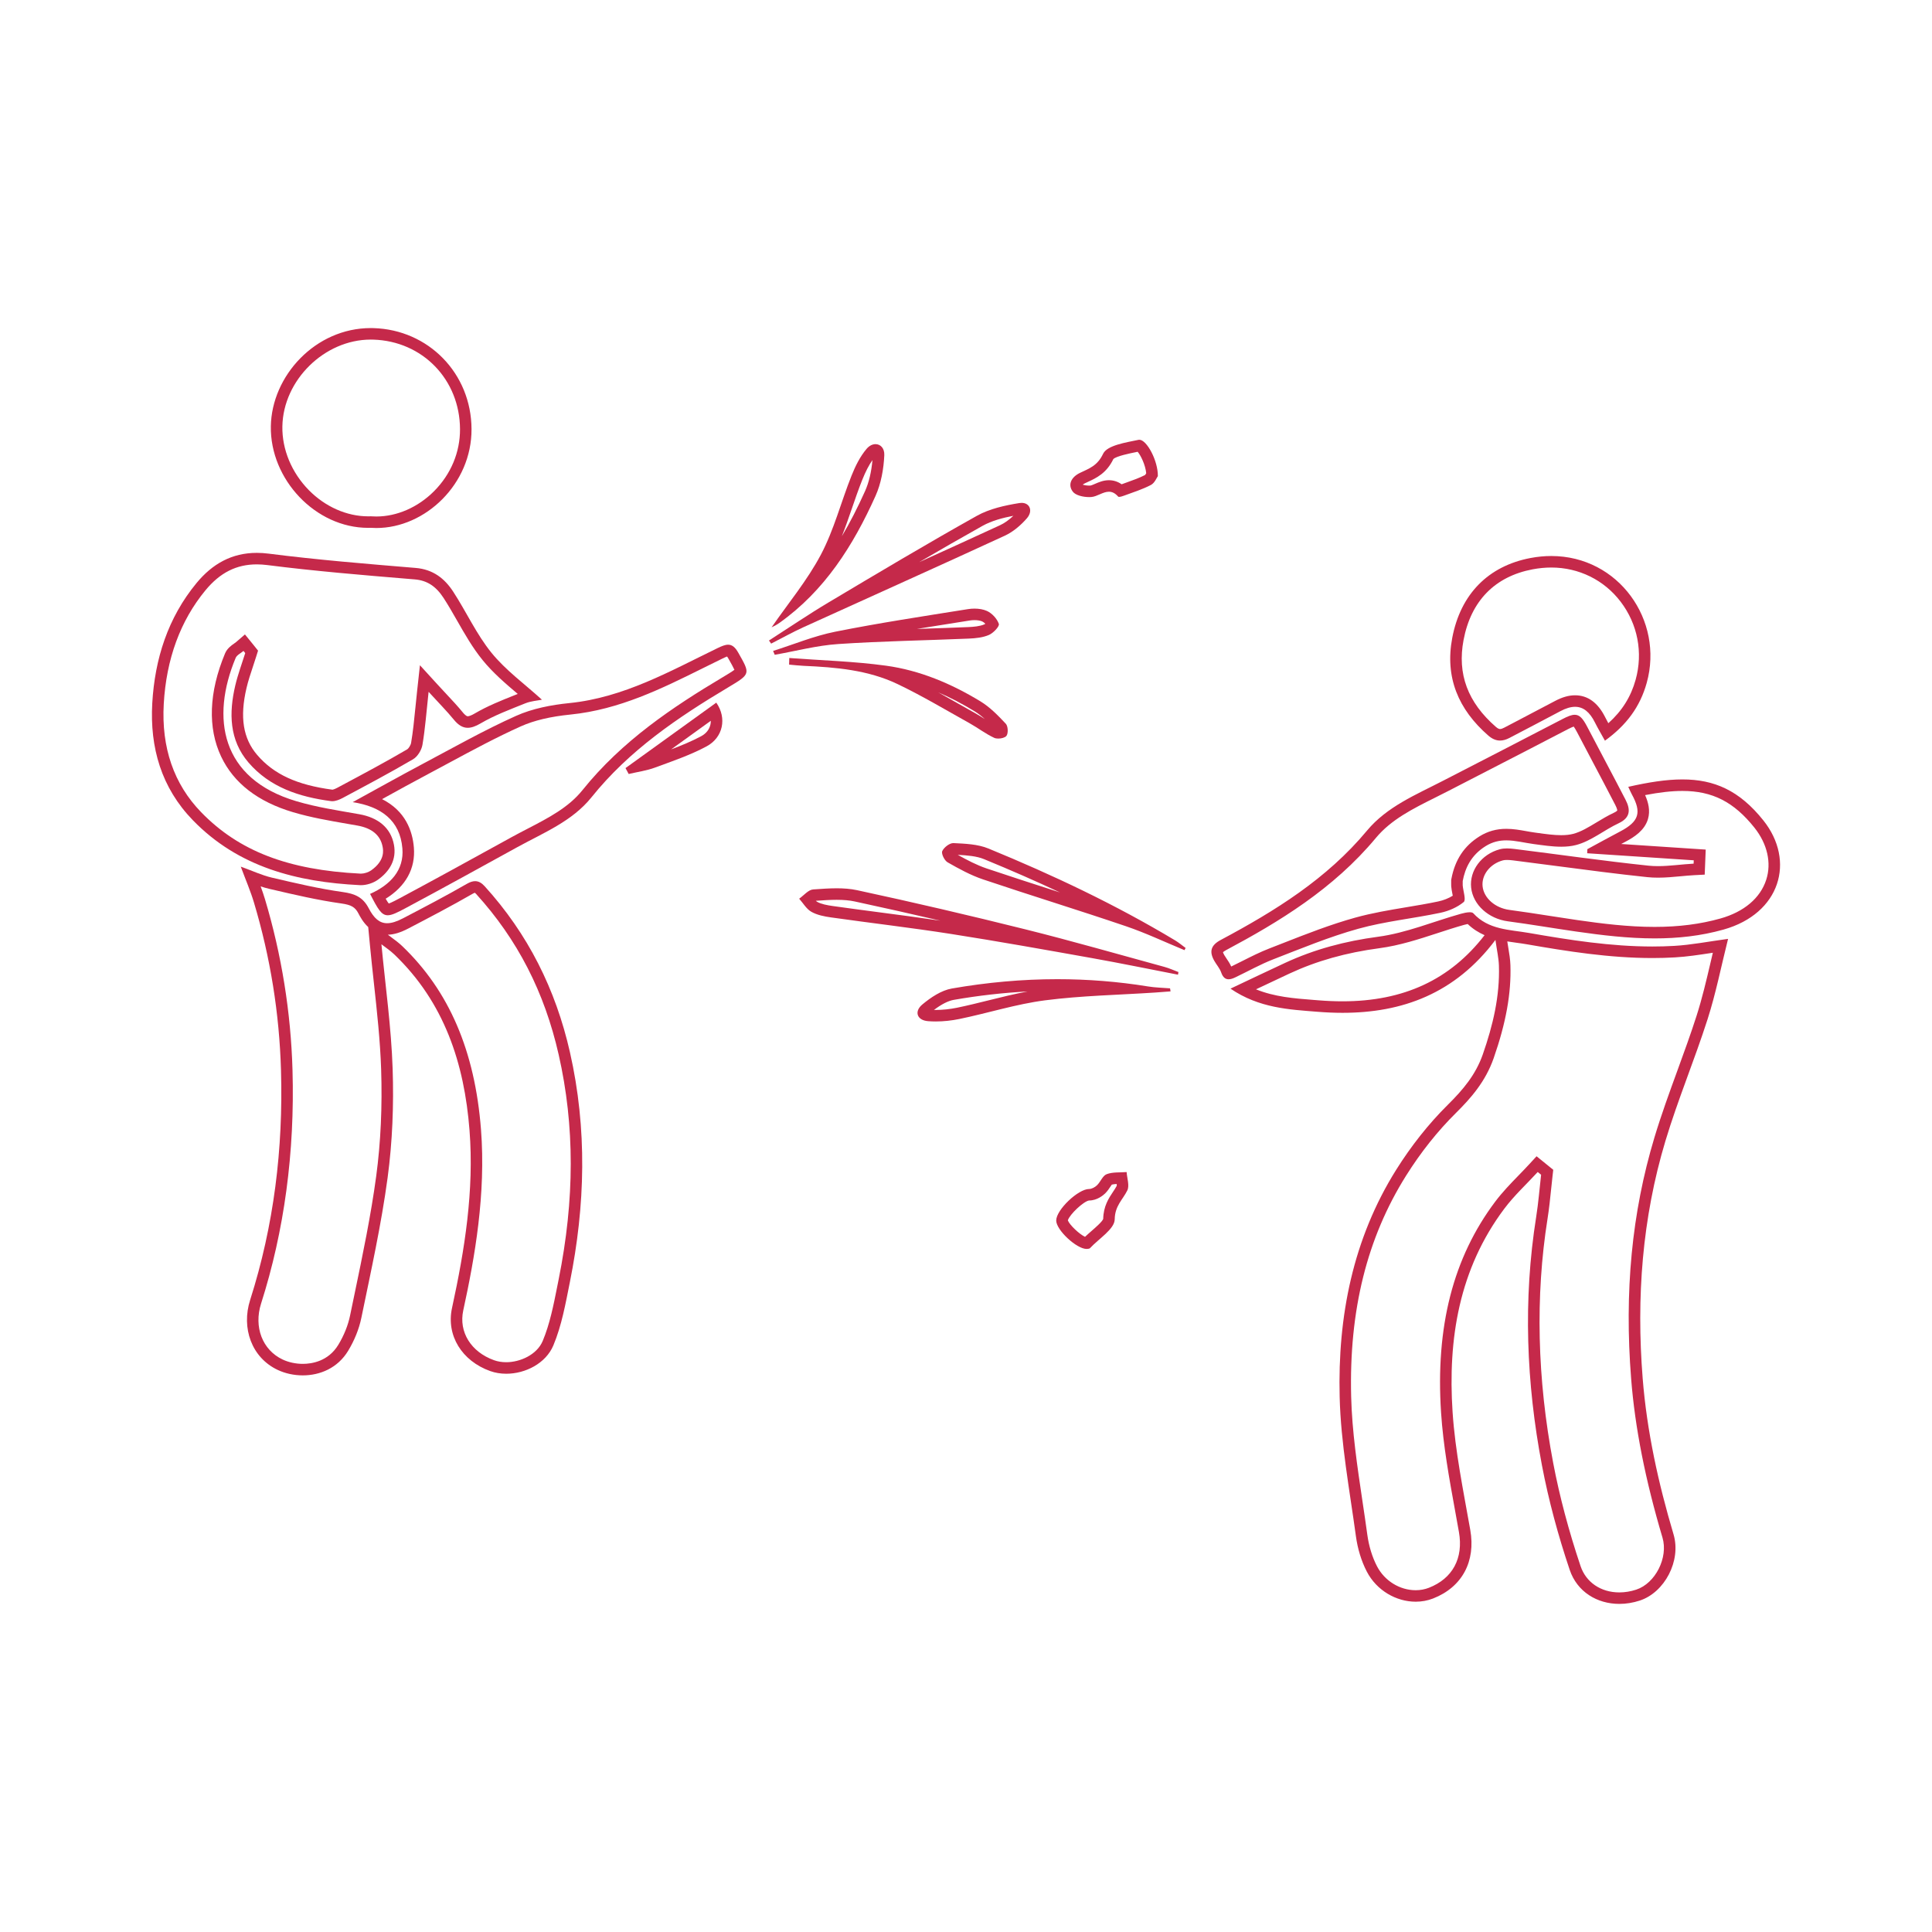
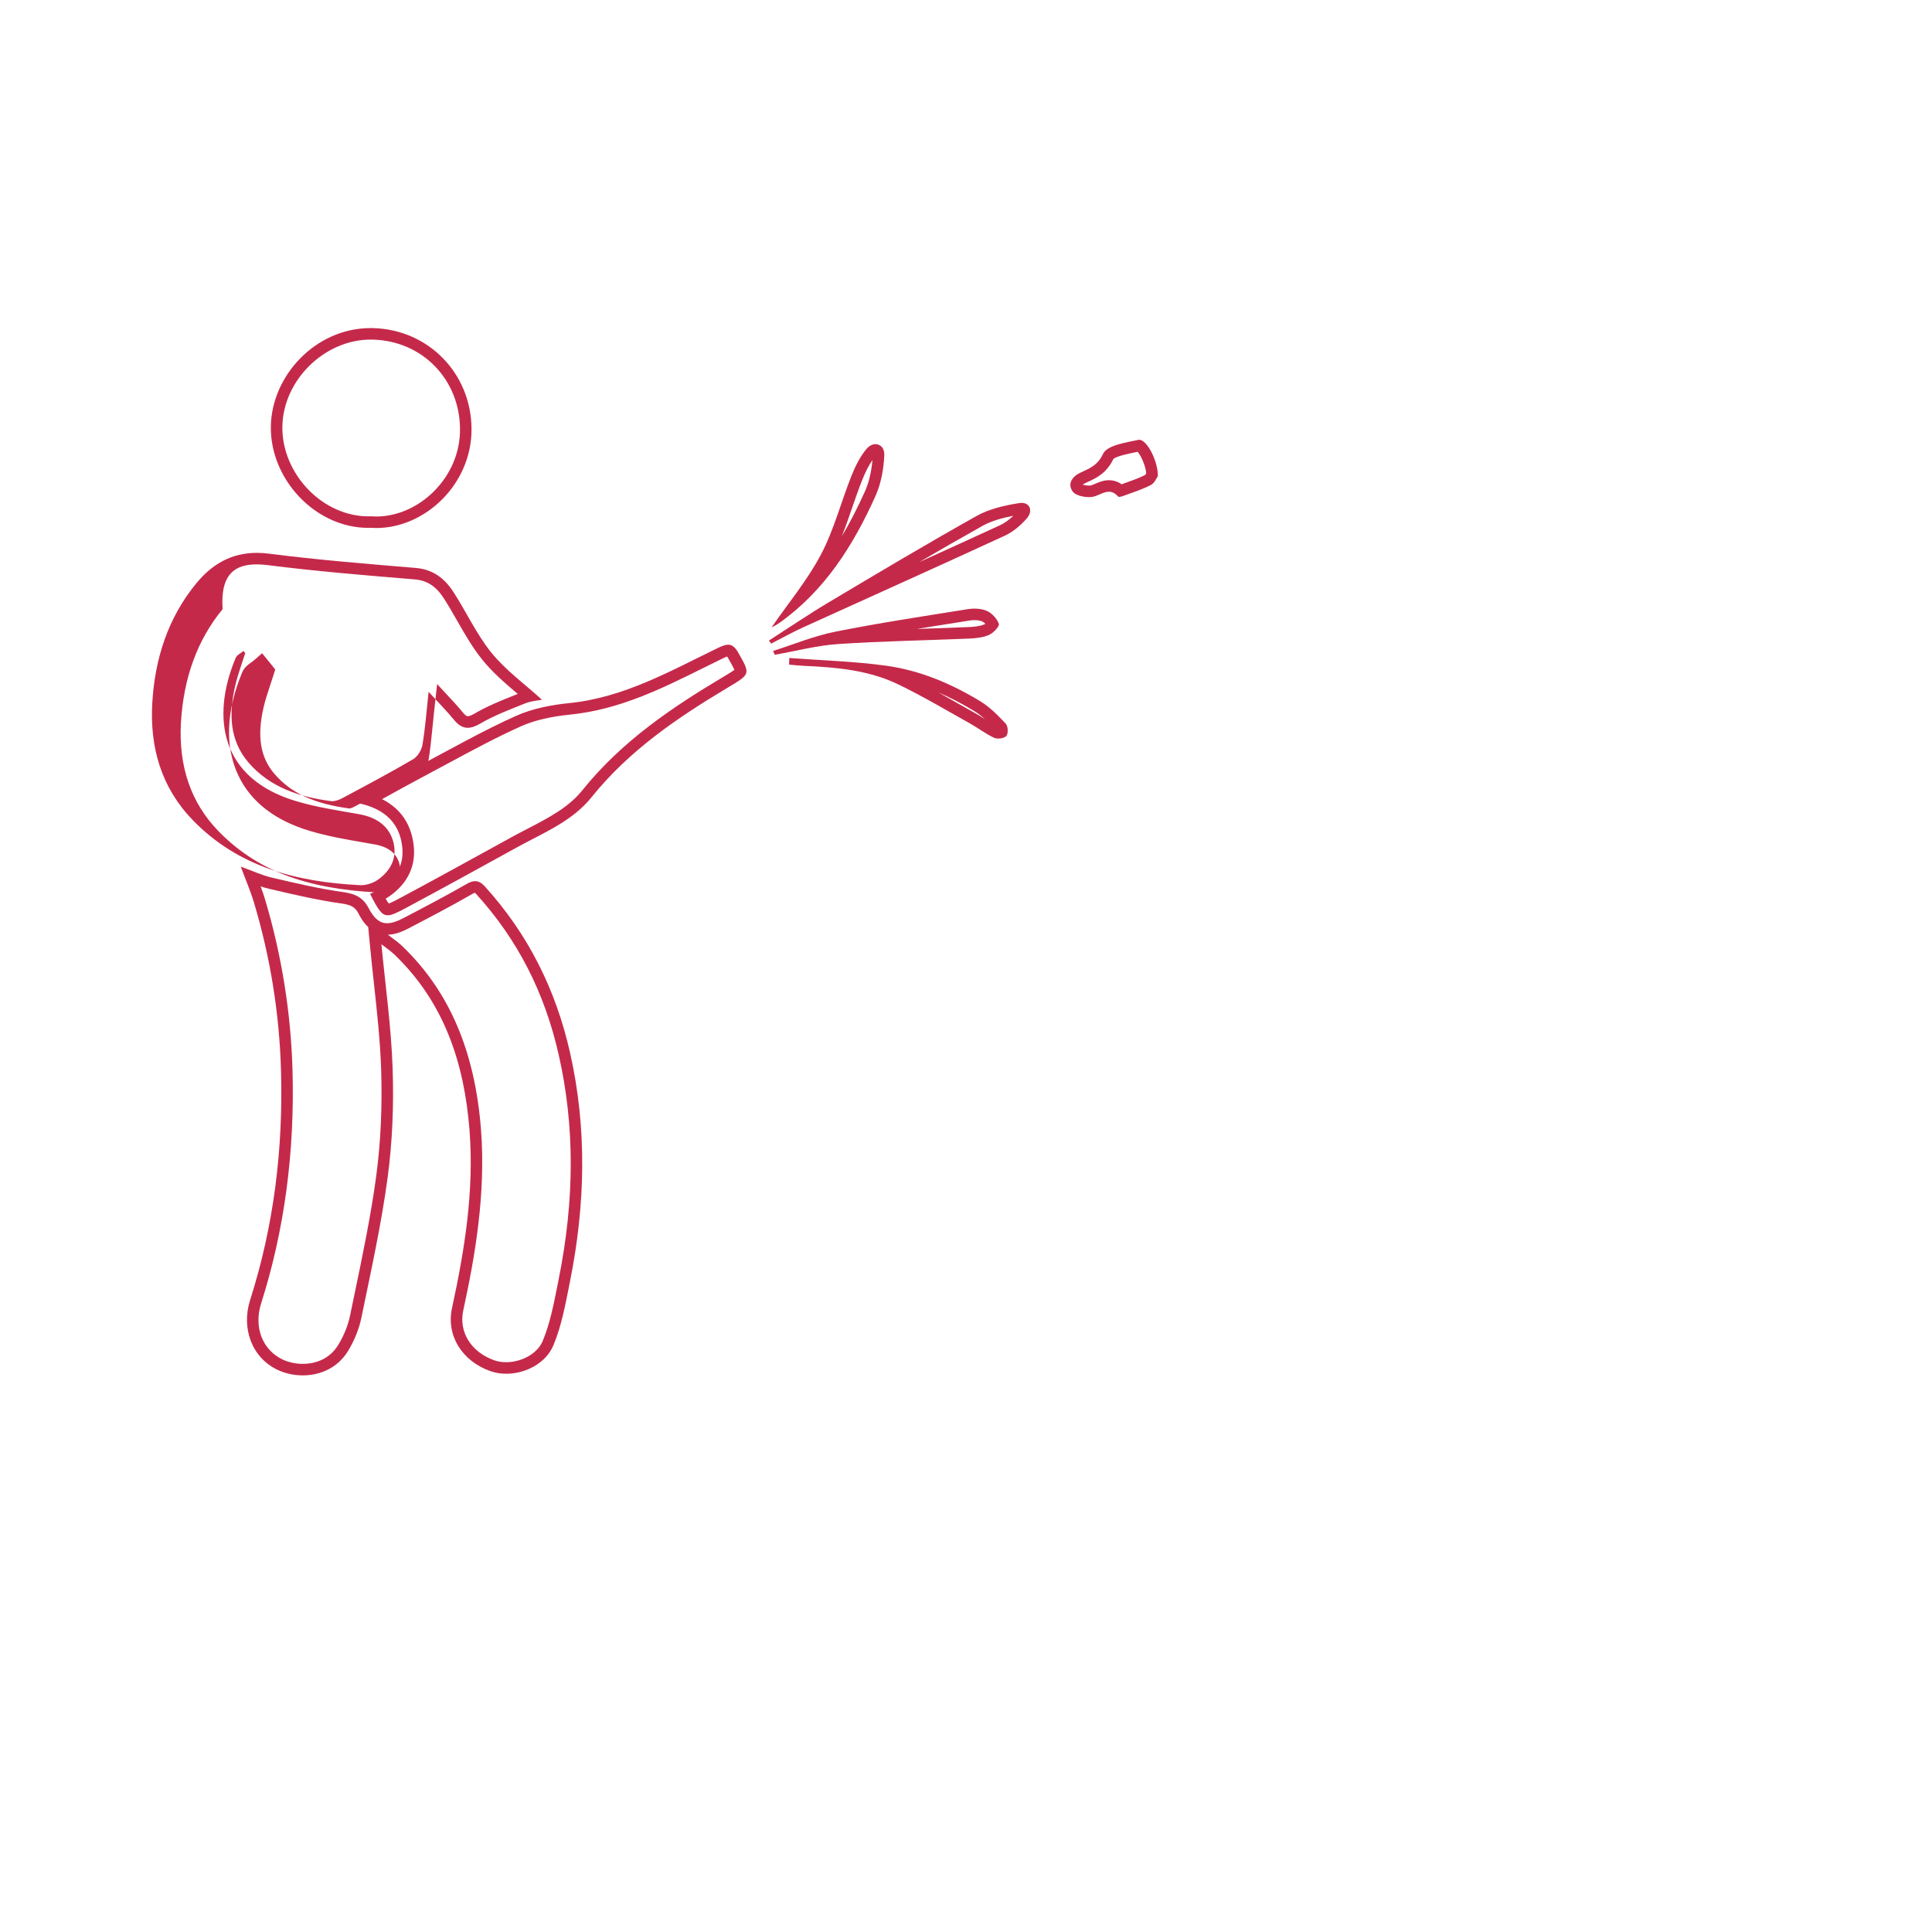
<svg xmlns="http://www.w3.org/2000/svg" version="1.1" id="Capa_1" x="0px" y="0px" width="300px" height="300px" viewBox="0 0 300 300" enable-background="new 0 0 300 300" xml:space="preserve">
  <g>
-     <path fill="#C5294A" d="M240.888,88.125c4.277,0,8.204,1.938,10.772,5.318c2.645,3.48,3.491,7.891,2.322,12.102   c-0.736,2.652-2.101,4.836-4.24,6.754c-0.171-0.31-0.33-0.607-0.477-0.903c-1.13-2.277-2.709-3.432-4.691-3.432   c-0.976,0-1.993,0.289-3.109,0.882c-2.131,1.133-4.27,2.252-6.409,3.37l-1.504,0.787c-0.25,0.131-0.465,0.2-0.624,0.2   c-0.066,0-0.267,0-0.65-0.334c-4.375-3.811-6.016-8.223-5.017-13.49c1.15-6.068,4.862-9.864,10.733-10.977   C238.967,88.219,239.941,88.125,240.888,88.125 M244.363,112.821c0.102,0.134,0.272,0.393,0.53,0.887   c0.816,1.562,1.64,3.122,2.464,4.681c1.143,2.163,2.325,4.4,3.465,6.608c0.319,0.617,0.303,0.854,0.308,0.854   c-0.01,0.015-0.121,0.166-0.554,0.368c-0.945,0.441-1.824,0.973-2.675,1.486c-1.244,0.752-2.418,1.462-3.604,1.773   c-0.537,0.141-1.149,0.209-1.873,0.209c-1.12,0-2.343-0.167-3.525-0.33l-0.544-0.074c-0.458-0.061-0.91-0.143-1.36-0.223   c-0.988-0.177-2.01-0.36-3.094-0.36l0,0c-1.537,0-2.896,0.38-4.155,1.164c-2.387,1.483-3.818,3.647-4.376,6.615l-0.031,0.164v0.167   l-0.002,0.466c-0.002,0.227,0.003,0.303,0.009,0.367c0.032,0.37,0.104,0.746,0.174,1.109c0.019,0.1,0.042,0.218,0.063,0.335   c-0.65,0.404-1.445,0.72-2.269,0.893c-1.621,0.343-3.306,0.624-4.936,0.896c-2.613,0.436-5.315,0.886-7.943,1.616   c-3.827,1.063-7.563,2.527-11.176,3.944c-0.716,0.281-1.432,0.561-2.147,0.838c-1.449,0.562-2.826,1.257-4.157,1.929   c-0.589,0.297-1.178,0.595-1.773,0.88c-0.213-0.485-0.489-0.889-0.737-1.252c-0.131-0.191-0.254-0.372-0.343-0.529   c-0.125-0.223-0.176-0.366-0.197-0.442c0.064-0.062,0.205-0.177,0.488-0.327c8.183-4.366,16.662-9.497,23.25-17.416   c2.375-2.854,5.714-4.52,9.249-6.283c0.676-0.337,1.35-0.674,2.017-1.019c2.009-1.037,4.019-2.073,6.029-3.108   c4.116-2.12,8.373-4.312,12.552-6.491C243.943,112.981,244.21,112.872,244.363,112.821 M261.247,122.817   c4.648,0,7.99,1.704,11.174,5.695c2.013,2.524,2.683,5.474,1.839,8.092c-0.918,2.85-3.444,4.987-7.111,6.019   c-3.125,0.878-6.465,1.305-10.212,1.305c-4.108,0-8.188-0.507-11.984-1.055c-1.45-0.209-2.898-0.435-4.346-0.661   c-2.037-0.317-4.142-0.645-6.229-0.923c-2.213-0.295-3.962-1.828-4.16-3.647c-0.194-1.775,1.16-3.514,3.149-4.044   c0.167-0.044,0.381-0.066,0.637-0.066c0.267,0,0.567,0.022,0.976,0.073c2.298,0.287,4.595,0.589,6.893,0.891   c4.552,0.598,9.26,1.216,13.913,1.705c0.526,0.055,1.07,0.082,1.662,0.082c1.189,0,2.366-0.11,3.504-0.216   c0.737-0.069,1.433-0.134,2.129-0.171l1.626-0.086l0.065-1.627l0.021-0.521l0.068-1.739l-1.736-0.115l-7.797-0.516l-3.594-0.238   c0.227-0.121,0.454-0.241,0.682-0.36c1.342-0.706,2.949-1.741,3.475-3.496c0.395-1.321,0.056-2.623-0.441-3.735   C257.732,123.023,259.609,122.817,261.247,122.817 M148.719,132.738c1.459,0.076,2.923,0.194,4.085,0.671   c4.153,1.707,8.072,3.424,11.783,5.166c-0.257-0.083-0.513-0.166-0.769-0.248c-3.487-1.124-7.093-2.286-10.616-3.474   C151.673,134.336,150.161,133.548,148.719,132.738 M129.921,139.722c1.08,0,1.99,0.083,2.783,0.253   c4.384,0.944,8.833,1.942,13.317,2.988c-3.179-0.472-6.382-0.894-9.498-1.303c-2.371-0.312-4.823-0.635-7.226-0.975   c-0.835-0.119-1.777-0.289-2.427-0.658c-0.058-0.033-0.123-0.085-0.192-0.152l0.083-0.006   C127.808,139.796,128.89,139.722,129.921,139.722 M227.901,143.48c0.82,0.782,1.708,1.333,2.624,1.735   c-5.337,6.909-12.557,10.269-22.057,10.269c-1.188,0-2.437-0.052-3.712-0.154l-0.75-0.059c-3.105-0.242-6.082-0.473-8.977-1.649   c1.829-0.867,3.53-1.672,5.236-2.464c4.198-1.951,8.761-3.234,13.95-3.924c3.111-0.414,6.115-1.395,9.019-2.343   c1.349-0.44,2.743-0.896,4.105-1.277C227.567,143.548,227.755,143.506,227.901,143.48 M234.05,146.181   c0.495,0.081,0.983,0.147,1.461,0.213c0.534,0.073,1.065,0.146,1.589,0.237c6.197,1.079,12.806,2.133,19.484,2.133   c1.182,0,2.356-0.033,3.488-0.1c1.887-0.108,3.729-0.391,5.679-0.689c0.073-0.011,0.146-0.022,0.219-0.033   c-0.111,0.471-0.221,0.939-0.331,1.407c-0.682,2.912-1.325,5.662-2.19,8.361c-0.914,2.853-1.965,5.733-2.981,8.519   c-1.235,3.385-2.512,6.885-3.574,10.414c-3.505,11.652-4.685,23.918-3.608,37.497c0.603,7.58,2.193,15.634,4.864,24.622   c0.919,3.097-1.1,7.097-4.077,8.075c-0.869,0.286-1.751,0.431-2.623,0.431c-2.865,0-5.171-1.564-6.019-4.08   c-1.839-5.468-3.268-10.851-4.248-15.999c-2.496-13.133-2.792-25.904-0.881-37.958c0.243-1.529,0.402-3.072,0.555-4.563   c0.07-0.684,0.14-1.366,0.219-2.049l0.112-0.973l-0.76-0.618l-0.527-0.428l-1.305-1.057l-1.137,1.236   c-0.539,0.587-1.096,1.16-1.652,1.734c-1.24,1.278-2.522,2.599-3.636,4.083c-6.532,8.698-9.281,19.413-8.403,32.757   c0.337,5.12,1.268,10.233,2.168,15.179c0.205,1.122,0.409,2.243,0.606,3.366c0.718,4.062-0.984,7.216-4.67,8.653   c-0.64,0.249-1.328,0.375-2.046,0.375c-2.48,0-4.839-1.462-6.011-3.727c-0.739-1.426-1.258-3.118-1.499-4.89   c-0.24-1.758-0.505-3.541-0.763-5.265c-0.793-5.318-1.614-10.817-1.746-16.187c-0.336-13.406,2.454-24.625,8.528-34.301   c2.289-3.645,4.897-6.925,7.753-9.75c2.288-2.263,4.581-4.859,5.851-8.503c1.911-5.479,2.737-10.063,2.598-14.429   c-0.029-0.9-0.168-1.738-0.328-2.708C234.158,146.856,234.104,146.529,234.05,146.181 M159.553,153.957   c-2.051,0.384-4.07,0.885-6.042,1.375c-1.609,0.399-3.273,0.813-4.903,1.147c-1.121,0.229-2.231,0.346-3.301,0.346   c-0.094,0-0.188,0-0.282-0.002c1.17-0.887,2.205-1.413,3.082-1.566C151.941,154.589,155.774,154.154,159.553,153.957    M173.397,183.848c0.013,0.112,0.019,0.209,0.015,0.276c-0.161,0.311-0.367,0.62-0.584,0.945c-0.661,0.991-1.483,2.223-1.522,4.203   c-0.135,0.409-1.161,1.304-1.777,1.842c-0.351,0.306-0.709,0.619-1.046,0.939c-0.864-0.394-2.396-1.835-2.67-2.556   c0.279-0.927,2.45-2.962,3.292-3.084c1.262,0,2.22-0.829,2.483-1.083c0.36-0.348,0.621-0.742,0.83-1.059   c0.065-0.1,0.155-0.234,0.223-0.326C172.854,183.892,173.114,183.864,173.397,183.848 M240.888,86.337   c-1.044,0-2.122,0.1-3.228,0.31c-6.56,1.244-10.867,5.604-12.156,12.401c-1.165,6.14,0.953,11.124,5.6,15.171   c0.606,0.528,1.205,0.774,1.824,0.774c0.468,0,0.949-0.141,1.453-0.404c2.644-1.384,5.29-2.762,7.923-4.163   c0.841-0.447,1.594-0.673,2.27-0.673c1.276,0,2.278,0.804,3.09,2.439c0.438,0.881,0.945,1.726,1.551,2.823   c3.36-2.433,5.456-5.267,6.49-8.991C258.393,96.342,251.343,86.338,240.888,86.337L240.888,86.337z M244.522,110.99   c-0.48,0-1.063,0.228-1.858,0.643c-6.18,3.222-12.381,6.397-18.574,9.595c-4.209,2.175-8.719,4.02-11.82,7.747   c-6.237,7.498-14.286,12.484-22.717,16.982c-1.543,0.823-1.807,1.803-1.008,3.224c0.348,0.617,0.852,1.169,1.08,1.822   c0.266,0.771,0.663,1.059,1.153,1.059c0.308,0,0.652-0.112,1.024-0.29c1.985-0.944,3.912-2.037,5.956-2.828   c4.346-1.684,8.678-3.483,13.157-4.727c4.166-1.157,8.527-1.587,12.771-2.485c1.28-0.27,2.608-0.846,3.598-1.665   c0.389-0.322-0.078-1.687-0.156-2.577c-0.007-0.072,0-0.143,0-0.678c0.374-1.989,1.271-4.003,3.562-5.428   c1.09-0.677,2.153-0.894,3.211-0.894c1.396,0,2.784,0.377,4.216,0.568c1.405,0.188,2.884,0.419,4.307,0.419   c0.801,0,1.584-0.073,2.327-0.269c2.327-0.611,4.342-2.323,6.581-3.369c1.887-0.881,1.857-2.155,1.078-3.664   c-1.951-3.779-3.964-7.527-5.933-11.296C245.792,111.565,245.286,110.99,244.522,110.99L244.522,110.99z M261.247,121.029   c-2.508,0-5.275,0.44-8.41,1.15c0.187,0.394,0.343,0.781,0.541,1.144c1.574,2.848,1.133,4.244-1.796,5.785   c-1.712,0.899-3.404,1.834-5.104,2.755c-0.005,0.21-0.011,0.421-0.018,0.63c5.515,0.365,11.031,0.73,16.545,1.095   c-0.007,0.175-0.014,0.347-0.021,0.52c-1.842,0.098-3.705,0.385-5.538,0.385c-0.495,0-0.987-0.021-1.476-0.072   c-6.937-0.729-13.848-1.727-20.771-2.591c-0.389-0.048-0.795-0.087-1.197-0.087c-0.376,0-0.748,0.034-1.096,0.126   c-2.882,0.768-4.756,3.336-4.468,5.967c0.291,2.677,2.719,4.828,5.701,5.225c3.527,0.47,7.035,1.072,10.556,1.581   c4.082,0.589,8.165,1.073,12.24,1.073c3.573,0,7.139-0.372,10.696-1.371c8.83-2.484,11.195-10.665,6.187-16.946   C270.092,122.726,266.171,121.029,261.247,121.029L261.247,121.029z M148.028,130.915c-0.593,0-1.456,0.671-1.714,1.245   c-0.18,0.395,0.34,1.462,0.828,1.739c1.761,1.006,3.575,2.001,5.487,2.648c7.379,2.488,14.829,4.77,22.199,7.275   c3.097,1.052,6.069,2.467,9.099,3.718c0.057-0.115,0.115-0.229,0.173-0.342c-0.538-0.392-1.049-0.827-1.615-1.169   c-9.267-5.567-19.017-10.17-29.001-14.272c-1.651-0.678-3.595-0.751-5.418-0.84C148.054,130.915,148.041,130.915,148.028,130.915   L148.028,130.915z M129.921,137.934c-1.219,0-2.452,0.095-3.657,0.177c-0.752,0.054-1.449,0.935-2.169,1.437   c0.62,0.696,1.124,1.6,1.894,2.036c0.897,0.509,2.01,0.724,3.057,0.872c6.206,0.878,12.438,1.6,18.628,2.568   c7.314,1.144,14.604,2.451,21.891,3.75c4.463,0.796,8.904,1.713,13.354,2.575c0.023-0.136,0.048-0.272,0.07-0.408   c-0.721-0.268-1.424-0.595-2.163-0.797c-7.188-1.964-14.352-4.025-21.58-5.829c-8.689-2.168-17.414-4.204-26.165-6.088   C132.057,138.007,130.995,137.934,129.921,137.934L129.921,137.934z M228.218,141.654c-0.422,0-0.972,0.126-1.363,0.236   c-4.296,1.206-8.505,2.988-12.877,3.57c-5.085,0.676-9.865,1.937-14.468,4.075c-2.659,1.235-5.305,2.5-8.44,3.982   c4.462,3.038,9.11,3.24,13.542,3.594c1.301,0.104,2.588,0.16,3.855,0.16c9.218,0,17.444-2.936,23.743-11.319   c0.229,1.631,0.502,2.802,0.541,3.981c0.152,4.766-0.935,9.3-2.499,13.782c-1.102,3.16-3.057,5.483-5.42,7.82   c-3.031,2.999-5.738,6.453-8.01,10.071c-6.756,10.761-9.114,22.821-8.801,35.296c0.179,7.234,1.543,14.447,2.525,21.648   c0.255,1.872,0.816,3.799,1.683,5.471c1.537,2.969,4.596,4.691,7.599,4.691c0.918,0,1.832-0.161,2.695-0.497   c4.57-1.782,6.633-5.815,5.782-10.631c-1.073-6.094-2.346-12.198-2.751-18.351c-0.744-11.31,1.002-22.183,8.049-31.566   c1.532-2.04,3.441-3.793,5.175-5.68c0.175,0.142,0.35,0.283,0.524,0.425c-0.25,2.179-0.419,4.37-0.763,6.535   c-2.048,12.915-1.539,25.792,0.89,38.573c1.044,5.491,2.527,10.938,4.309,16.235c1.153,3.423,4.255,5.298,7.714,5.298   c1.042,0,2.117-0.171,3.181-0.52c3.835-1.261,6.456-6.163,5.232-10.283c-2.359-7.941-4.137-15.974-4.795-24.254   c-0.991-12.498-0.076-24.825,3.538-36.84c1.92-6.38,4.513-12.553,6.546-18.903c1.289-4.022,2.108-8.197,3.179-12.465   c-3.053,0.409-5.696,0.936-8.362,1.089c-1.13,0.066-2.26,0.096-3.385,0.096c-6.452,0-12.828-1-19.178-2.106   c-3.011-0.523-6.284-0.473-8.64-3.06C228.664,141.697,228.462,141.654,228.218,141.654L228.218,141.654z M164.186,152.047   c-5.472,0-10.936,0.499-16.386,1.449c-1.632,0.285-3.262,1.38-4.576,2.476c-1.322,1.102-0.826,2.464,0.892,2.596   c0.394,0.03,0.792,0.045,1.191,0.045c1.227,0,2.47-0.139,3.66-0.383c4.45-0.914,8.823-2.32,13.31-2.899   c5.647-0.73,11.376-0.832,17.07-1.208c0.807-0.055,1.611-0.121,2.418-0.181c-0.026-0.158-0.052-0.314-0.079-0.471   c-1.136-0.094-2.283-0.112-3.404-0.294C173.582,152.415,168.881,152.047,164.186,152.047L164.186,152.047z M174.942,181.997   c-1.042,0.086-2.157-0.026-3.097,0.328c-0.625,0.234-0.948,1.187-1.5,1.72c-0.316,0.306-0.82,0.583-1.242,0.583c0,0,0,0-0.001,0   s-0.001,0-0.001,0c-1.661,0-5.06,3.188-5.094,4.875c-0.03,1.468,3.158,4.431,4.708,4.431c0.044,0,0.086-0.002,0.127-0.007   c0.141-0.018,0.326-0.022,0.408-0.109c1.375-1.485,3.82-2.966,3.842-4.48c0.03-2.104,1.231-3.026,1.954-4.483   C175.419,184.103,175.002,182.961,174.942,181.997L174.942,181.997z" />
-   </g>
+     </g>
  <g>
    <path fill="#C5294A" d="M40.474,137.639c0.433,0.143,0.869,0.271,1.317,0.375l0.415,0.096c3.509,0.82,7.138,1.667,10.793,2.179   c1.55,0.216,2.147,0.566,2.663,1.562c0.227,0.437,0.702,1.351,1.515,2.105l0.27,2.838c0.187,1.97,0.404,3.963,0.615,5.891   c0.479,4.386,0.974,8.92,1.121,13.353c0.191,5.79-0.065,11.366-0.763,16.573c-0.821,6.105-2.108,12.284-3.354,18.261   c-0.237,1.136-0.474,2.271-0.708,3.407c-0.311,1.509-0.94,3.078-1.821,4.536c-1.559,2.579-4.128,2.965-5.521,2.965   c-1.094,0-2.206-0.24-3.131-0.676c-3.133-1.475-4.508-5.048-3.344-8.689c3.602-11.283,5.244-23.477,4.879-36.241   c-0.254-8.979-1.691-17.91-4.272-26.543C40.948,138.962,40.72,138.303,40.474,137.639 M73.734,138.626   c0.04,0.03,0.107,0.087,0.201,0.19c6.419,7.066,10.613,15.232,12.82,24.966c2.499,11.024,2.493,22.453-0.018,34.939l-0.203,1.016   c-0.571,2.884-1.163,5.866-2.259,8.481c-0.91,2.17-3.539,3.306-5.666,3.306c-0.681,0-1.318-0.104-1.894-0.311   c-3.586-1.284-5.508-4.394-4.781-7.735c1.799-8.261,3.533-18.061,2.753-28.108c-0.947-12.183-4.949-21.494-12.236-28.466   c-0.536-0.511-1.102-0.928-1.601-1.295c-0.185-0.136-0.363-0.267-0.526-0.394l-0.094-0.073c0.948-0.023,1.965-0.334,3.188-0.973   c3.274-1.709,6.661-3.476,9.98-5.388C73.57,138.685,73.679,138.643,73.734,138.626 M37.387,134.571   c0.792,2.133,1.525,3.821,2.047,5.57c2.543,8.507,3.947,17.193,4.199,26.083c0.347,12.154-1.095,24.055-4.795,35.646   c-1.383,4.329,0.216,8.935,4.286,10.851c1.147,0.541,2.504,0.846,3.893,0.846c2.648,0,5.41-1.111,7.051-3.828   c0.938-1.552,1.678-3.33,2.042-5.1c1.49-7.239,3.098-14.475,4.082-21.79c0.746-5.563,0.964-11.257,0.778-16.871   c-0.213-6.456-1.129-12.889-1.743-19.354c0.586,0.458,1.345,0.955,1.991,1.572c7.774,7.438,10.882,16.925,11.689,27.312   c0.725,9.333-0.736,18.492-2.717,27.589c-0.931,4.282,1.543,8.23,5.925,9.799c0.784,0.281,1.633,0.416,2.497,0.416   c2.991,0,6.148-1.619,7.315-4.403c1.297-3.095,1.898-6.513,2.565-9.836c2.39-11.885,2.71-23.764,0.008-35.686   c-2.213-9.763-6.516-18.372-13.24-25.774c-0.469-0.515-0.938-0.788-1.481-0.788c-0.378,0-0.793,0.132-1.269,0.406   c-3.253,1.874-6.586,3.615-9.916,5.353c-0.971,0.507-1.779,0.771-2.479,0.771c-1.171,0-2.04-0.741-2.866-2.33   c-0.885-1.706-2.136-2.248-4.002-2.508c-3.715-0.52-7.387-1.39-11.049-2.245C40.677,135.917,39.231,135.234,37.387,134.571   L37.387,134.571z" />
-     <path fill="#C5294A" d="M39.881,87.636c0.52,0,1.065,0.036,1.621,0.107c7.303,0.932,14.749,1.55,21.95,2.147l0.943,0.078   c1.908,0.158,3.292,1.049,4.487,2.888c0.735,1.13,1.432,2.351,2.105,3.53c1.179,2.065,2.397,4.201,3.95,6.111   c1.607,1.979,3.561,3.647,5.458,5.257l-0.527,0.211c-2.056,0.819-4.182,1.667-6.158,2.827c-0.639,0.374-0.953,0.43-1.083,0.43   c-0.237,0-0.583-0.379-0.767-0.604c-0.78-0.954-1.597-1.828-2.544-2.841c-0.45-0.481-0.928-0.993-1.442-1.556l-2.668-2.924   l-0.43,3.935c-0.098,0.898-0.184,1.757-0.267,2.584c-0.203,2.034-0.378,3.791-0.675,5.542c-0.064,0.378-0.415,0.886-0.594,0.993   c-3.31,1.939-6.768,3.786-10.112,5.572l-0.775,0.414c-0.432,0.23-0.695,0.283-0.728,0.286c-5.506-0.728-9.11-2.389-11.684-5.387   c-2.199-2.561-2.729-5.861-1.668-10.389c0.258-1.1,0.617-2.182,0.998-3.328c0.174-0.526,0.349-1.052,0.514-1.58l0.283-0.907   l-0.592-0.742l-0.281-0.348l-1.162-1.426l-1.392,1.202c-0.086,0.074-0.188,0.141-0.288,0.21c-0.432,0.3-1.085,0.754-1.414,1.545   c-2.51,6.02-2.716,11.561-0.594,16.025c1.949,4.102,5.702,7.002,11.156,8.621c2.776,0.823,5.645,1.319,8.418,1.799   c0.527,0.091,1.053,0.182,1.578,0.275c2.259,0.402,3.576,1.507,3.913,3.287c0.1,0.526,0.404,2.128-1.784,3.676   c-0.41,0.292-1.073,0.503-1.577,0.503l-0.082-0.002c-11.247-0.562-18.875-3.504-24.734-9.539   c-4.237-4.363-6.19-10.021-5.806-16.817c0.397-6.978,2.574-12.912,6.47-17.633C34.171,88.917,36.708,87.636,39.881,87.636    M39.881,85.848c-3.858,0-6.882,1.682-9.361,4.684c-4.448,5.392-6.484,11.783-6.876,18.67c-0.389,6.873,1.404,13.115,6.308,18.165   c7.088,7.3,16.183,9.592,25.928,10.078c0.056,0.003,0.113,0.005,0.171,0.005c0.886,0,1.905-0.33,2.613-0.833   c1.833-1.297,2.949-3.125,2.504-5.467c-0.501-2.643-2.492-4.204-5.356-4.713c-3.285-0.582-6.613-1.082-9.801-2.028   c-11.763-3.491-13.288-12.968-9.42-22.244c0.188-0.455,0.804-0.732,1.219-1.09c0.09,0.111,0.18,0.222,0.269,0.333   c-0.523,1.675-1.146,3.327-1.546,5.032c-0.998,4.26-0.947,8.47,2.052,11.963c3.317,3.864,7.914,5.348,12.806,5.994   c0.066,0.009,0.133,0.013,0.202,0.013c0.529,0,1.124-0.239,1.602-0.494c3.674-1.963,7.357-3.916,10.949-6.021   c0.699-0.409,1.313-1.417,1.453-2.236c0.432-2.552,0.619-5.147,0.956-8.232c1.571,1.723,2.814,2.968,3.922,4.324   c0.705,0.861,1.382,1.261,2.151,1.261c0.59,0,1.234-0.235,1.986-0.675c2.177-1.278,4.589-2.17,6.945-3.121   c0.898-0.362,1.916-0.425,2.595-0.565c-2.692-2.45-5.626-4.568-7.828-7.279c-2.336-2.875-3.908-6.359-5.945-9.49   c-1.346-2.071-3.151-3.471-5.837-3.694c-7.616-0.633-15.239-1.251-22.815-2.218C41.091,85.888,40.477,85.848,39.881,85.848   L39.881,85.848z" />
+     <path fill="#C5294A" d="M39.881,87.636c0.52,0,1.065,0.036,1.621,0.107c7.303,0.932,14.749,1.55,21.95,2.147l0.943,0.078   c1.908,0.158,3.292,1.049,4.487,2.888c0.735,1.13,1.432,2.351,2.105,3.53c1.179,2.065,2.397,4.201,3.95,6.111   c1.607,1.979,3.561,3.647,5.458,5.257l-0.527,0.211c-2.056,0.819-4.182,1.667-6.158,2.827c-0.639,0.374-0.953,0.43-1.083,0.43   c-0.237,0-0.583-0.379-0.767-0.604c-0.78-0.954-1.597-1.828-2.544-2.841c-0.45-0.481-0.928-0.993-1.442-1.556l-0.43,3.935c-0.098,0.898-0.184,1.757-0.267,2.584c-0.203,2.034-0.378,3.791-0.675,5.542c-0.064,0.378-0.415,0.886-0.594,0.993   c-3.31,1.939-6.768,3.786-10.112,5.572l-0.775,0.414c-0.432,0.23-0.695,0.283-0.728,0.286c-5.506-0.728-9.11-2.389-11.684-5.387   c-2.199-2.561-2.729-5.861-1.668-10.389c0.258-1.1,0.617-2.182,0.998-3.328c0.174-0.526,0.349-1.052,0.514-1.58l0.283-0.907   l-0.592-0.742l-0.281-0.348l-1.162-1.426l-1.392,1.202c-0.086,0.074-0.188,0.141-0.288,0.21c-0.432,0.3-1.085,0.754-1.414,1.545   c-2.51,6.02-2.716,11.561-0.594,16.025c1.949,4.102,5.702,7.002,11.156,8.621c2.776,0.823,5.645,1.319,8.418,1.799   c0.527,0.091,1.053,0.182,1.578,0.275c2.259,0.402,3.576,1.507,3.913,3.287c0.1,0.526,0.404,2.128-1.784,3.676   c-0.41,0.292-1.073,0.503-1.577,0.503l-0.082-0.002c-11.247-0.562-18.875-3.504-24.734-9.539   c-4.237-4.363-6.19-10.021-5.806-16.817c0.397-6.978,2.574-12.912,6.47-17.633C34.171,88.917,36.708,87.636,39.881,87.636    M39.881,85.848c-3.858,0-6.882,1.682-9.361,4.684c-4.448,5.392-6.484,11.783-6.876,18.67c-0.389,6.873,1.404,13.115,6.308,18.165   c7.088,7.3,16.183,9.592,25.928,10.078c0.056,0.003,0.113,0.005,0.171,0.005c0.886,0,1.905-0.33,2.613-0.833   c1.833-1.297,2.949-3.125,2.504-5.467c-0.501-2.643-2.492-4.204-5.356-4.713c-3.285-0.582-6.613-1.082-9.801-2.028   c-11.763-3.491-13.288-12.968-9.42-22.244c0.188-0.455,0.804-0.732,1.219-1.09c0.09,0.111,0.18,0.222,0.269,0.333   c-0.523,1.675-1.146,3.327-1.546,5.032c-0.998,4.26-0.947,8.47,2.052,11.963c3.317,3.864,7.914,5.348,12.806,5.994   c0.066,0.009,0.133,0.013,0.202,0.013c0.529,0,1.124-0.239,1.602-0.494c3.674-1.963,7.357-3.916,10.949-6.021   c0.699-0.409,1.313-1.417,1.453-2.236c0.432-2.552,0.619-5.147,0.956-8.232c1.571,1.723,2.814,2.968,3.922,4.324   c0.705,0.861,1.382,1.261,2.151,1.261c0.59,0,1.234-0.235,1.986-0.675c2.177-1.278,4.589-2.17,6.945-3.121   c0.898-0.362,1.916-0.425,2.595-0.565c-2.692-2.45-5.626-4.568-7.828-7.279c-2.336-2.875-3.908-6.359-5.945-9.49   c-1.346-2.071-3.151-3.471-5.837-3.694c-7.616-0.633-15.239-1.251-22.815-2.218C41.091,85.888,40.477,85.848,39.881,85.848   L39.881,85.848z" />
    <path fill="#C5294A" d="M112.904,101.942c0.048,0.066,0.111,0.163,0.188,0.299l0.129,0.229c0.313,0.555,0.658,1.167,0.82,1.535   c-0.388,0.3-1.186,0.776-1.853,1.174c-7.662,4.571-15.599,9.856-21.739,17.509c-2.161,2.693-5.255,4.297-8.531,5.996   c-0.817,0.423-1.661,0.861-2.485,1.314l-1.713,0.943c-5.104,2.811-10.383,5.717-15.603,8.508c-0.417,0.224-1.322,0.708-1.752,0.847   c-0.13-0.161-0.298-0.432-0.477-0.745c3.108-1.912,4.651-4.686,4.378-7.955c-0.215-2.589-1.32-5.686-4.94-7.507   c2.334-1.288,4.74-2.614,7.122-3.879c1.097-0.582,2.19-1.171,3.285-1.761c3.619-1.95,7.361-3.967,11.136-5.659   c2.054-0.92,4.579-1.521,7.72-1.836c7.602-0.766,14.199-4.042,20.58-7.21c1.014-0.504,2.027-1.007,3.044-1.5   C112.558,102.077,112.772,101.988,112.904,101.942 M113.064,100.108c-0.462,0-0.986,0.214-1.632,0.527   c-7.389,3.583-14.577,7.689-23.023,8.54c-2.806,0.282-5.724,0.842-8.272,1.983c-4.963,2.225-9.717,4.919-14.528,7.473   c-3.639,1.933-7.231,3.949-10.845,5.928c4.375,0.67,7.355,2.802,7.72,7.185c0.282,3.389-1.882,5.667-5.018,7.062   c1.206,2.348,1.753,3.316,2.742,3.316c0.637,0,1.456-0.401,2.752-1.096c5.805-3.104,11.568-6.287,17.335-9.461   c4.08-2.246,8.562-4.036,11.548-7.758c5.85-7.29,13.374-12.387,21.261-17.092c3.497-2.086,3.389-2.075,1.545-5.351   C114.136,100.45,113.65,100.108,113.064,100.108L113.064,100.108z" />
    <path fill="#C5294A" d="M57.565,52.731L57.565,52.731c0.125,0,0.251,0.002,0.377,0.005c7.656,0.22,13.455,6.193,13.489,13.896   c0.018,3.587-1.414,7.009-4.028,9.637c-2.487,2.498-5.755,3.932-8.967,3.932c-0.25,0-0.501-0.009-0.752-0.026l-0.088-0.006   l-0.088,0.002c-0.113,0.003-0.226,0.005-0.338,0.005c-3.314,0-6.673-1.484-9.216-4.071c-2.672-2.719-4.169-6.323-4.107-9.891   C43.969,59.032,50.38,52.731,57.565,52.731 M57.565,50.943c-8.587,0-15.373,7.41-15.508,15.241   c-0.143,8.249,6.932,15.781,15.111,15.781c0.13,0,0.261-0.002,0.391-0.006c0.292,0.02,0.584,0.031,0.876,0.031   c7.621,0,14.825-6.85,14.784-15.365c-0.038-8.651-6.696-15.431-15.226-15.675C57.85,50.945,57.708,50.943,57.565,50.943   L57.565,50.943z" />
-     <path fill="#C5294A" d="M110.375,111.923c0.002,0.213-0.021,0.424-0.07,0.63c-0.179,0.75-0.676,1.363-1.439,1.771   c-1.461,0.783-3.052,1.437-4.653,2.042L110.375,111.923 M111.223,109.106c-4.704,3.39-9.399,6.776-14.095,10.163   c0.165,0.305,0.329,0.611,0.493,0.917c1.361-0.322,2.771-0.512,4.073-0.991c2.711-0.998,5.48-1.938,8.015-3.295   C112.276,114.526,112.91,111.512,111.223,109.106L111.223,109.106z" />
  </g>
  <path fill="#C5294A" d="M157.354,80.093c-0.682,0.646-1.399,1.154-2.08,1.468c-4.159,1.918-8.372,3.838-12.55,5.732  c3.267-1.908,6.551-3.797,9.832-5.633C153.983,80.861,155.711,80.407,157.354,80.093 M158.64,78.085  c-0.112,0-0.229,0.009-0.353,0.029c-2.258,0.366-4.638,0.886-6.604,1.985c-7.754,4.339-15.39,8.893-23.022,13.444  c-3.143,1.872-6.173,3.937-9.254,5.913c0.112,0.161,0.224,0.322,0.336,0.484c1.674-0.854,3.316-1.775,5.024-2.551  c10.417-4.739,20.865-9.412,31.257-14.206c1.296-0.596,2.493-1.624,3.438-2.71C160.424,79.361,159.931,78.085,158.64,78.085  L158.64,78.085z" />
  <path fill="#C5294A" d="M151.322,96.293c0.471,0,0.908,0.075,1.195,0.203c0.155,0.07,0.329,0.204,0.483,0.359  c-0.052,0.041-0.099,0.073-0.135,0.091c-0.719,0.314-1.705,0.393-2.483,0.426c-2.348,0.101-4.74,0.18-7.054,0.257  c-0.319,0.011-0.639,0.021-0.959,0.031c1.729-0.279,3.45-0.553,5.153-0.822l3.063-0.487  C150.826,96.312,151.074,96.293,151.322,96.293 M151.322,94.505c-0.348,0-0.693,0.028-1.018,0.08  c-6.88,1.099-13.778,2.143-20.608,3.506c-3.284,0.657-6.438,1.969-9.65,2.985c0.084,0.199,0.168,0.398,0.254,0.599  c3.275-0.576,6.532-1.444,9.833-1.667c6.761-0.458,13.549-0.558,20.325-0.849c1.054-0.045,2.175-0.16,3.122-0.573  c0.67-0.293,1.646-1.328,1.521-1.706c-0.273-0.806-1.058-1.655-1.848-2.012C152.686,94.613,151.999,94.505,151.322,94.505  L151.322,94.505z" />
  <path fill="#C5294A" d="M135.473,71.44c-0.158,1.839-0.553,3.499-1.156,4.841c-1.157,2.573-2.347,4.892-3.595,6.988  c0.574-1.452,1.08-2.921,1.577-4.364c0.5-1.453,1.018-2.956,1.587-4.381C134.403,73.23,134.917,72.23,135.473,71.44 M135.951,68.967  c-0.458,0-0.961,0.229-1.384,0.725c-1.017,1.194-1.753,2.696-2.341,4.169c-1.626,4.075-2.723,8.409-4.754,12.255  c-2.116,4.006-5.081,7.562-7.622,11.239c-0.034-0.005-0.057-0.008-0.071-0.008c-0.049,0,0.002,0.026,0.065,0.026  c0.025,0,0.053-0.004,0.077-0.016c0.373-0.179,0.742-0.376,1.076-0.615c7.056-5.002,11.491-12.03,14.951-19.729  c0.87-1.935,1.268-4.192,1.365-6.325C137.363,69.604,136.718,68.967,135.951,68.967L135.951,68.967z" />
  <path fill="#C5294A" d="M145.707,107.518c1.842,0.79,3.707,1.761,5.61,2.92c0.557,0.339,1.089,0.755,1.61,1.22  c-0.487-0.312-0.99-0.632-1.521-0.927c-0.941-0.524-1.879-1.057-2.817-1.589C147.639,108.603,146.678,108.058,145.707,107.518   M122.56,102.174c-0.011,0.342-0.021,0.685-0.03,1.026c0.752,0.065,1.504,0.157,2.261,0.191c4.999,0.219,9.997,0.645,14.569,2.826  c3.822,1.823,7.471,4.013,11.176,6.075c1.302,0.724,2.5,1.657,3.845,2.279c0.168,0.078,0.395,0.114,0.635,0.114  c0.492,0,1.04-0.151,1.254-0.408c0.313-0.372,0.265-1.513-0.084-1.887c-1.196-1.277-2.462-2.581-3.939-3.48  c-4.529-2.757-9.417-4.822-14.672-5.543C132.608,102.687,127.567,102.55,122.56,102.174L122.56,102.174z" />
  <path fill="#C5294A" d="M176.652,70.15c0.497,0.574,1.209,2.06,1.333,3.336c-0.056,0.1-0.121,0.207-0.17,0.269  c-0.869,0.447-1.83,0.791-2.846,1.153c-0.269,0.096-0.537,0.191-0.804,0.29c-0.599-0.42-1.259-0.631-1.974-0.631  c-0.857,0-1.574,0.312-2.15,0.562c-0.248,0.108-0.588,0.256-0.728,0.267c-0.061,0.004-0.124,0.006-0.189,0.006  c-0.412,0-0.773-0.074-0.999-0.148c0.079-0.063,0.191-0.138,0.346-0.212c0.153-0.073,0.304-0.144,0.454-0.212  c1.291-0.597,2.895-1.34,3.956-3.549c0.46-0.461,2.627-0.897,3.561-1.085C176.512,70.18,176.583,70.165,176.652,70.15   M176.912,68.285c-0.042,0-0.082,0.004-0.122,0.012c-1.972,0.416-4.877,0.848-5.501,2.166c-0.885,1.875-2.168,2.283-3.591,2.966  c-1.322,0.634-1.944,1.797-1.124,2.904c0.433,0.585,1.616,0.856,2.55,0.856c0.111,0,0.219-0.004,0.321-0.011  c0.926-0.068,1.818-0.824,2.746-0.824c0.466,0,0.941,0.191,1.435,0.756c0.028,0.032,0.083,0.046,0.154,0.046  c0.215,0,0.579-0.122,0.814-0.21c1.392-0.517,2.825-0.962,4.13-1.648c0.579-0.306,0.89-1.124,1.066-1.363  C179.828,71.573,178.084,68.285,176.912,68.285L176.912,68.285z" />
</svg>